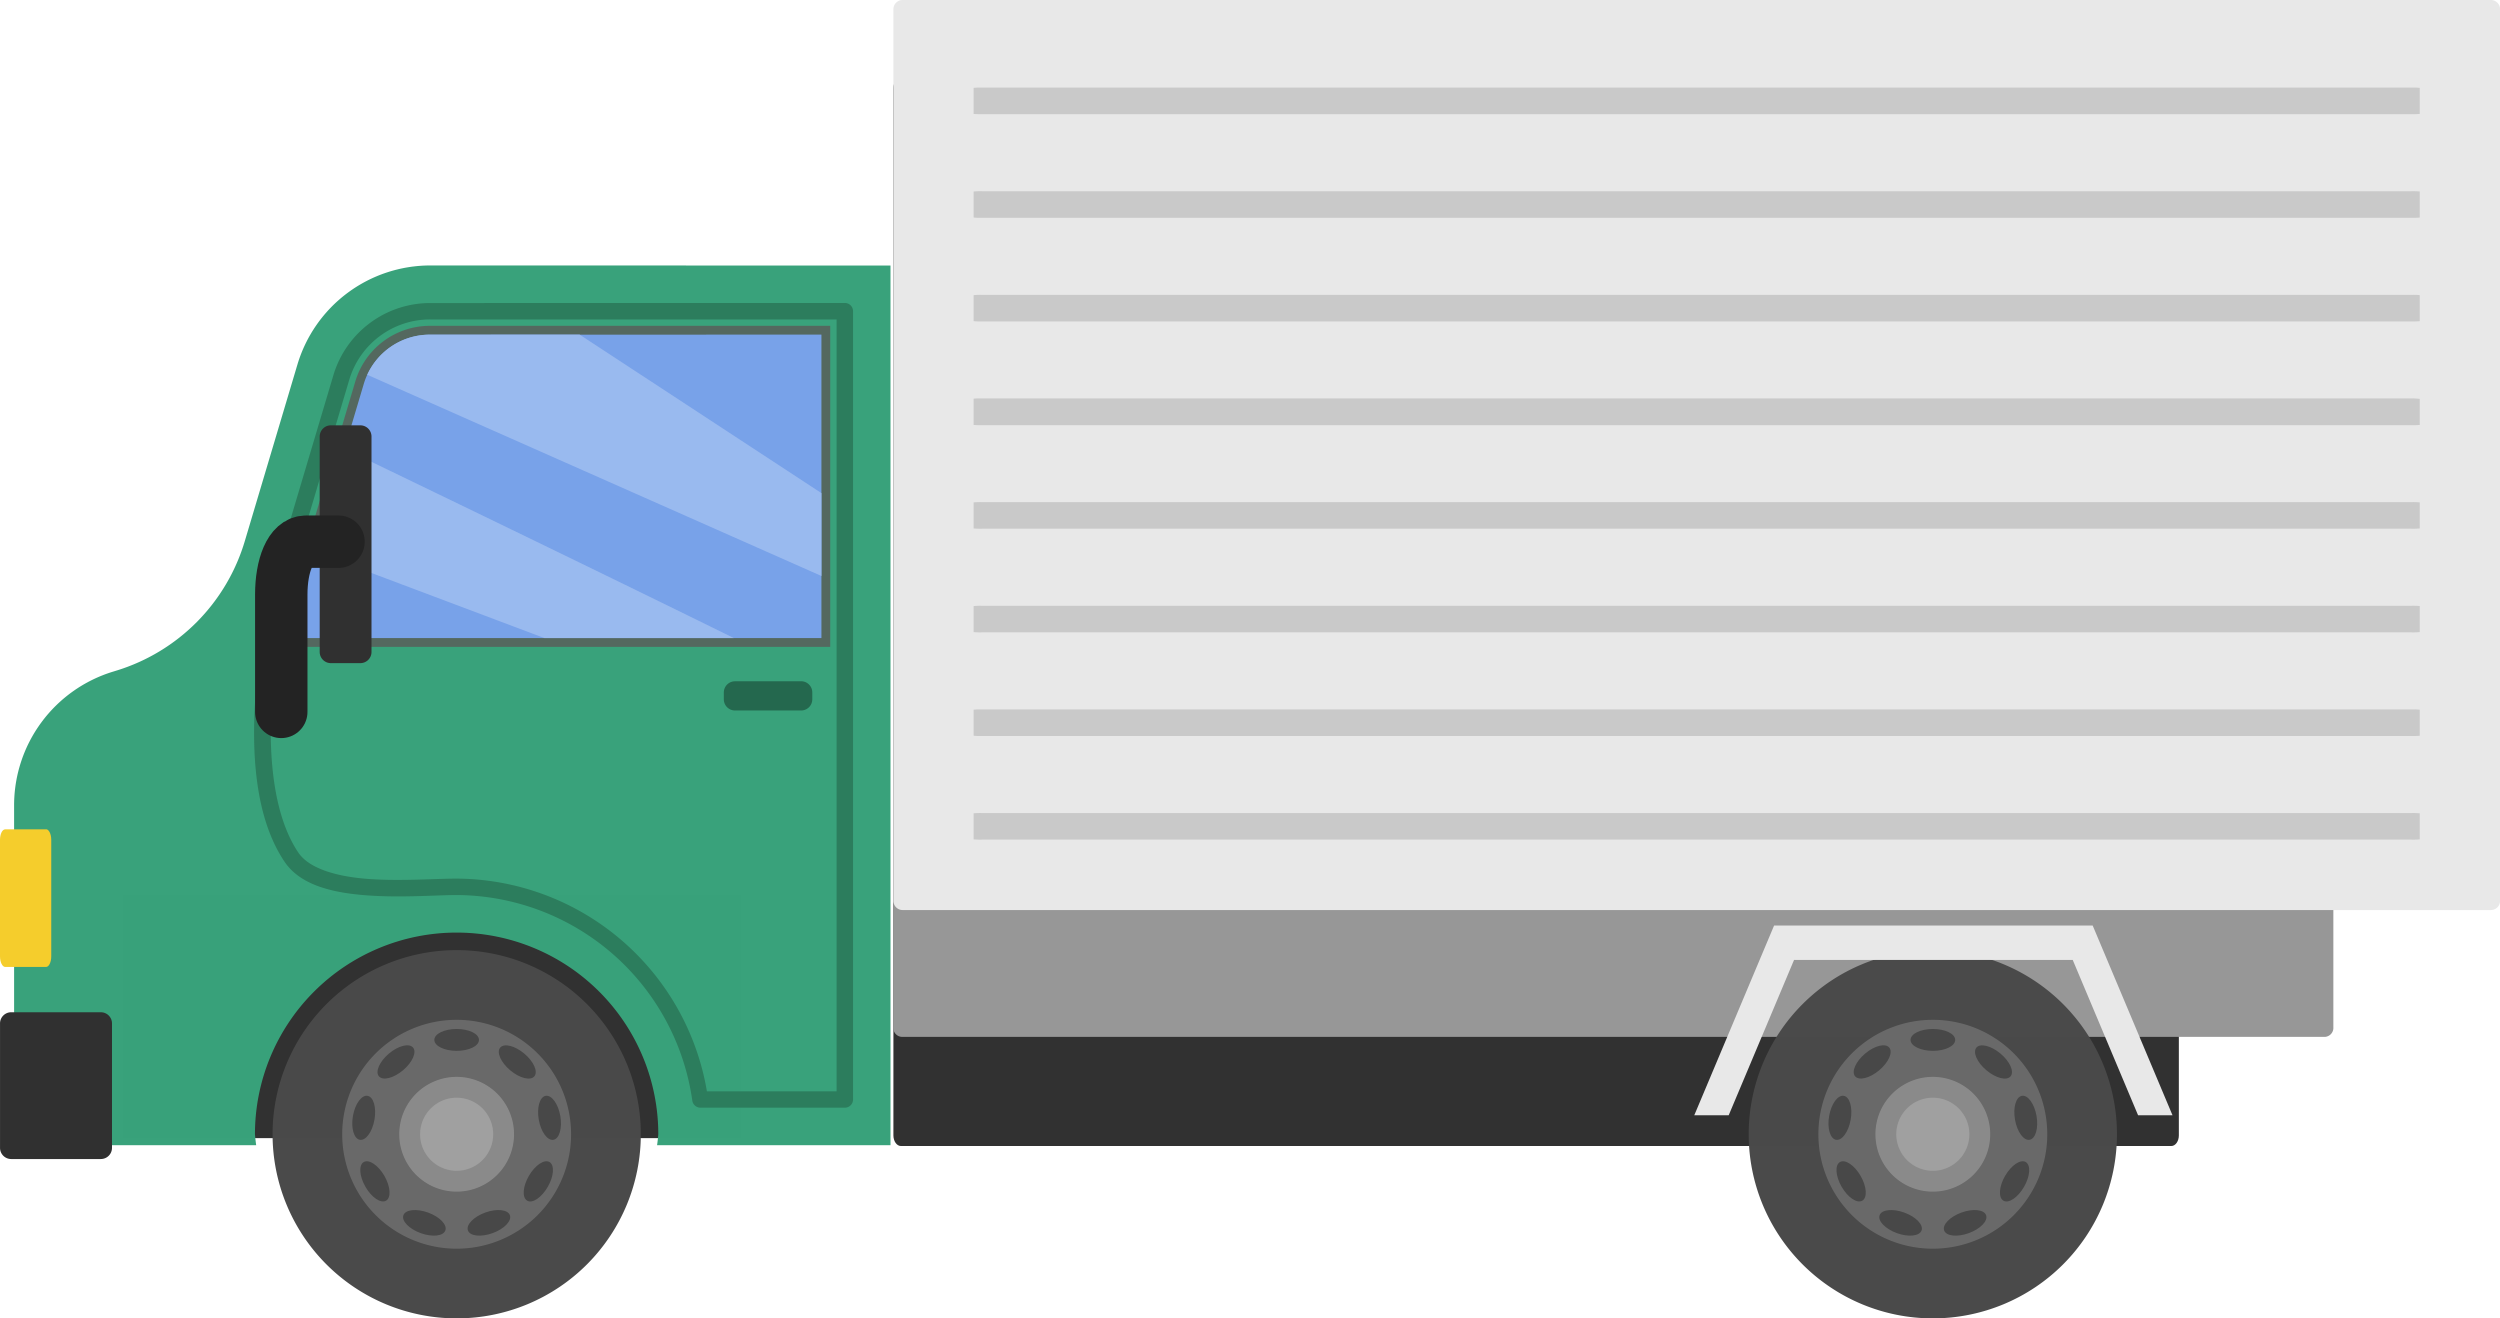
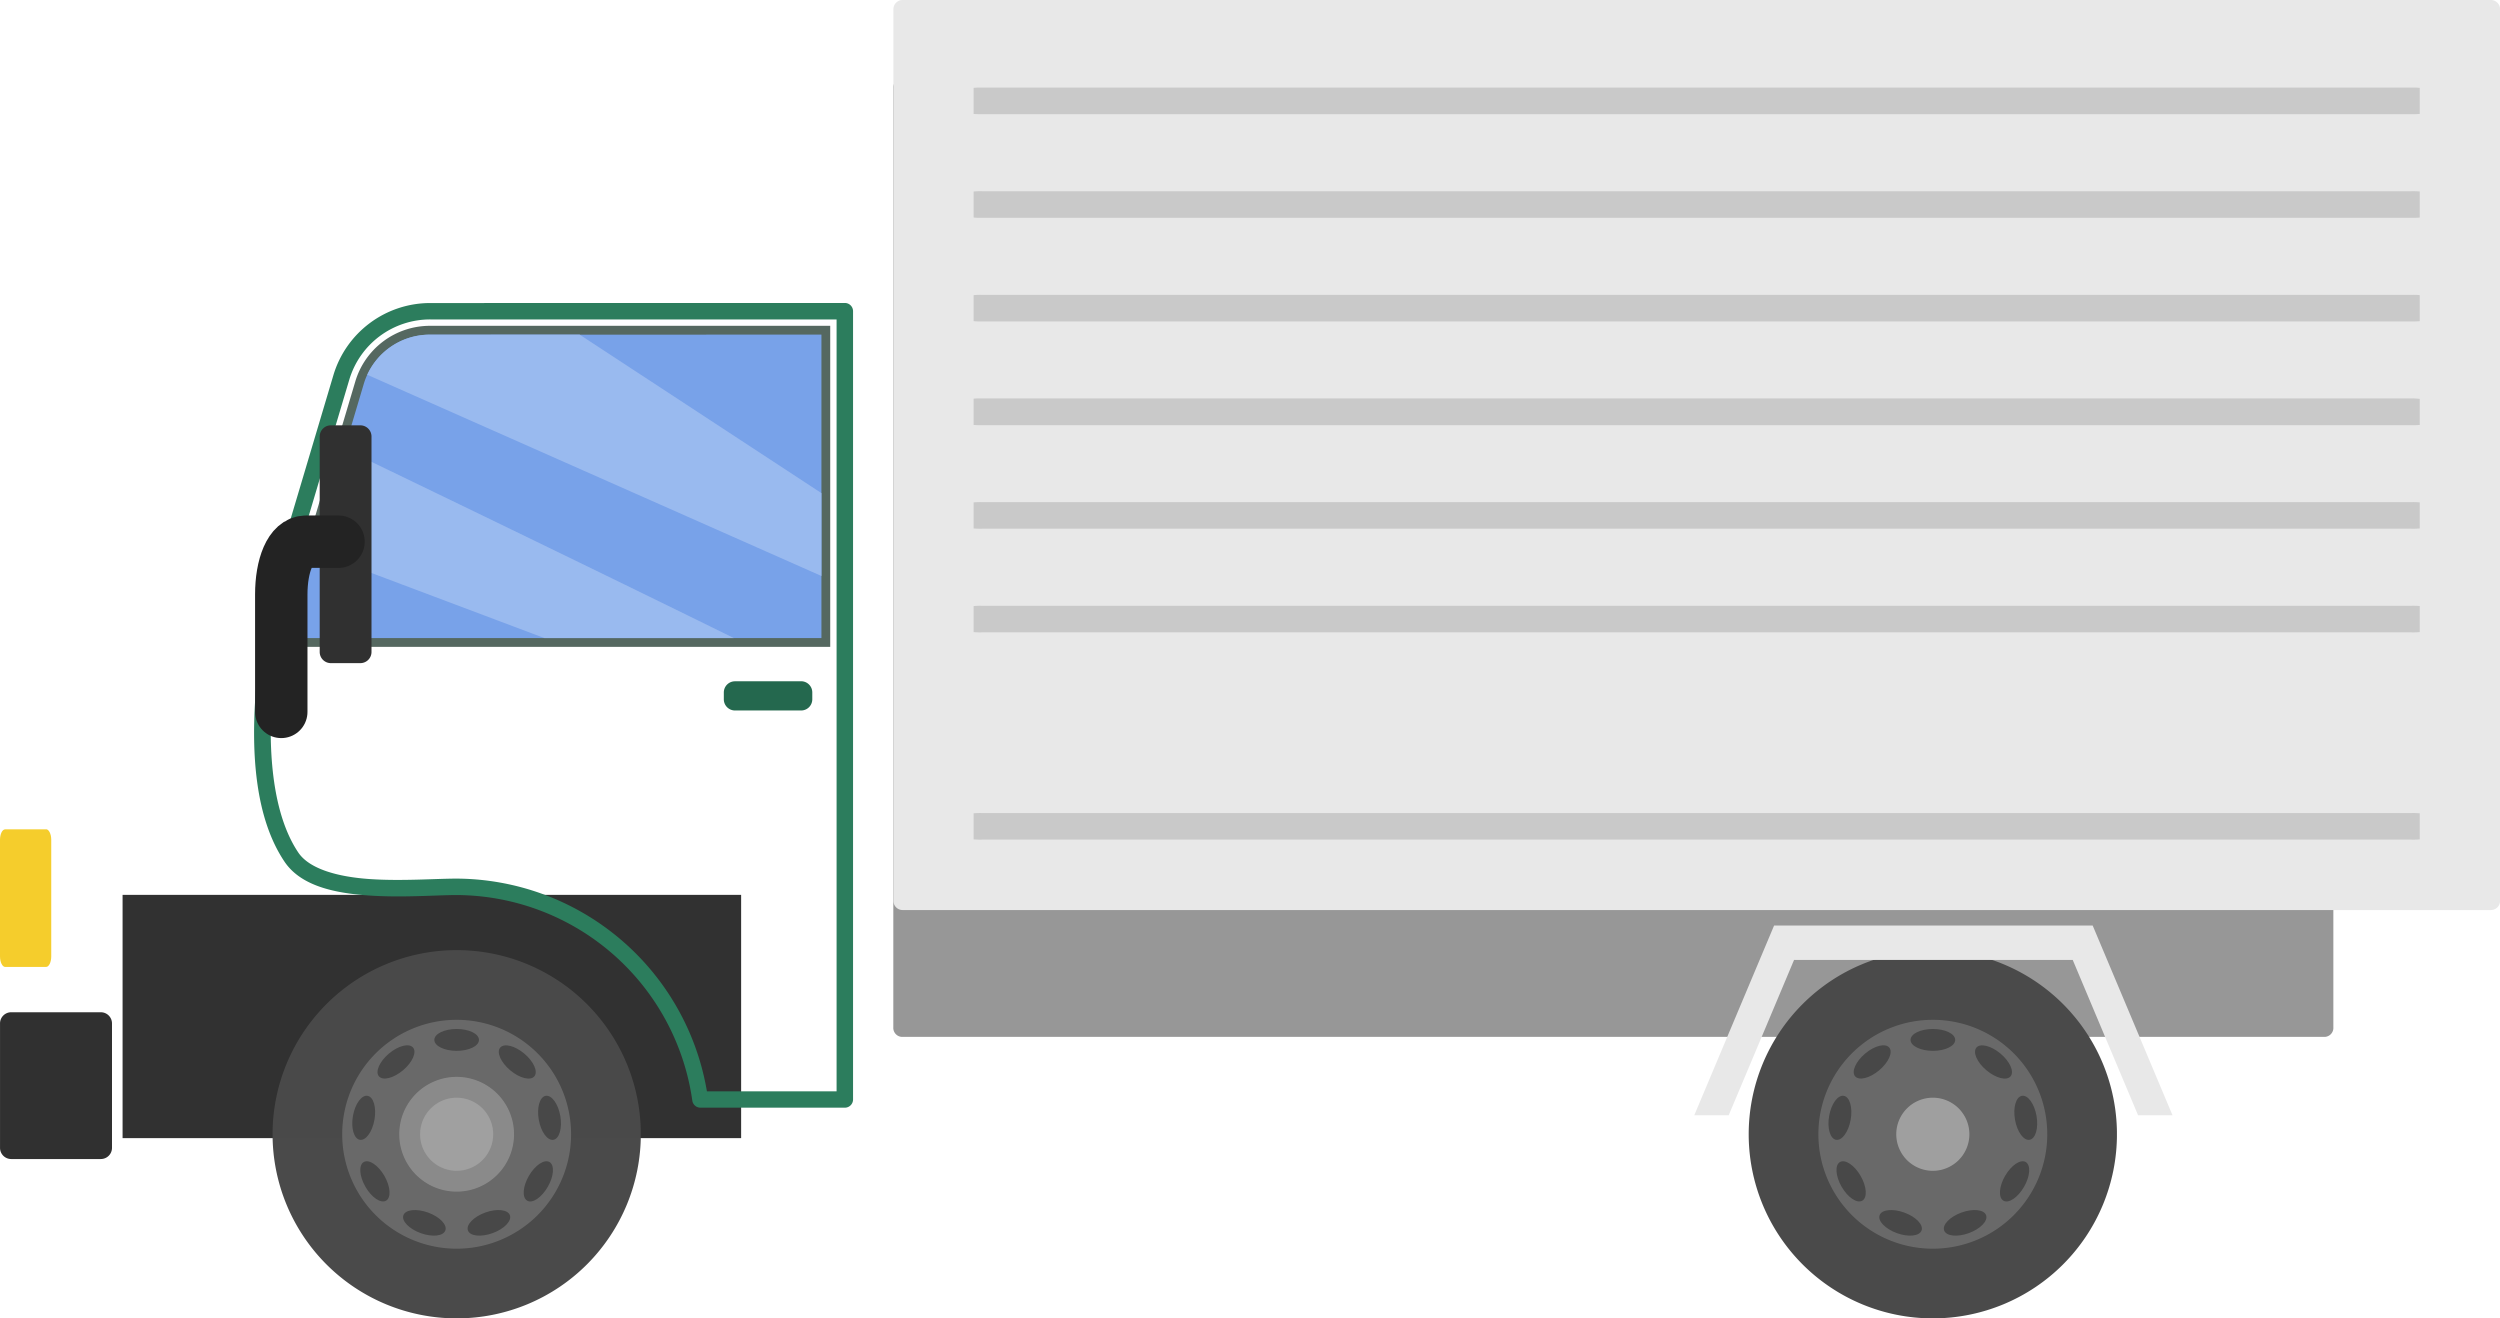
<svg xmlns="http://www.w3.org/2000/svg" id="promise_ic6" width="103.707" height="54.689" viewBox="0 0 103.707 54.689">
  <defs>
    <clipPath id="clip-path">
      <rect id="長方形_13491" data-name="長方形 13491" width="103.707" height="54.689" fill="none" />
    </clipPath>
    <clipPath id="clip-path-3">
      <rect id="長方形_13477" data-name="長方形 13477" width="25.659" height="10.09" fill="none" />
    </clipPath>
    <clipPath id="clip-path-4">
      <rect id="長方形_13478" data-name="長方形 13478" width="36.355" height="36.492" fill="none" />
    </clipPath>
    <clipPath id="clip-path-5">
      <rect id="長方形_13479" data-name="長方形 13479" width="15.275" height="15.275" fill="none" />
    </clipPath>
    <clipPath id="clip-path-6">
      <rect id="長方形_13480" data-name="長方形 13480" width="9.494" height="9.494" fill="none" />
    </clipPath>
    <clipPath id="clip-path-7">
      <rect id="長方形_13481" data-name="長方形 13481" width="4.761" height="4.761" fill="none" />
    </clipPath>
    <clipPath id="clip-path-8">
      <rect id="長方形_13482" data-name="長方形 13482" width="3.033" height="3.033" fill="none" />
    </clipPath>
    <clipPath id="clip-path-9">
      <rect id="長方形_13483" data-name="長方形 13483" width="22.644" height="13.318" fill="none" />
    </clipPath>
    <clipPath id="clip-path-10">
      <rect id="長方形_13484" data-name="長方形 13484" width="21.849" height="12.59" fill="none" />
    </clipPath>
    <clipPath id="clip-path-11">
      <rect id="長方形_13485" data-name="長方形 13485" width="21.052" height="12.59" fill="none" />
    </clipPath>
    <clipPath id="clip-path-13">
      <rect id="長方形_13487" data-name="長方形 13487" width="9.493" height="9.494" fill="none" />
    </clipPath>
    <clipPath id="clip-path-15">
      <rect id="長方形_13489" data-name="長方形 13489" width="3.032" height="3.033" fill="none" />
    </clipPath>
  </defs>
  <g id="グループ_97159" data-name="グループ 97159" clip-path="url(#clip-path)">
    <g id="グループ_97158" data-name="グループ 97158" transform="translate(0 0)">
      <g id="グループ_97157" data-name="グループ 97157" clip-path="url(#clip-path)">
-         <path id="パス_104366" data-name="パス 104366" d="M133.723,7.083h-52.7c-.172,0-.312.2-.312.44V50.931c0,.243.14.44.312.44h52.7c.172,0,.312-.2.312-.44V7.523c0-.243-.14-.44-.312-.44" transform="translate(-43.65 -3.831)" fill="#313131" />
        <g id="グループ_97120" data-name="グループ 97120" transform="translate(5.085 37.122)" opacity="0.996">
          <g id="グループ_97119" data-name="グループ 97119">
            <g id="グループ_97118" data-name="グループ 97118" clip-path="url(#clip-path-3)">
              <rect id="長方形_13476" data-name="長方形 13476" width="25.659" height="10.09" transform="translate(0 0)" fill="#303030" />
            </g>
          </g>
        </g>
        <g id="グループ_97123" data-name="グループ 97123" transform="translate(0.585 11.015)" opacity="0.996">
          <g id="グループ_97122" data-name="グループ 97122">
            <g id="グループ_97121" data-name="グループ 97121" clip-path="url(#clip-path-4)">
-               <path id="パス_104367" data-name="パス 104367" d="M37.63,23.989V60.481H27.947c.022-.151.039-.3.051-.455a8.366,8.366,0,1,0-16.732,0c.013.152.03.3.051.455H1.275V46.387a5.8,5.8,0,0,1,4.1-5.55l.142-.044a8.008,8.008,0,0,0,5.328-5.372L13.027,28.1a5.756,5.756,0,0,1,5.517-4.114Z" transform="translate(-1.275 -23.989)" fill="#38a27a" />
-             </g>
+               </g>
          </g>
        </g>
        <g id="グループ_97126" data-name="グループ 97126" transform="translate(11.305 39.414)" opacity="0.996">
          <g id="グループ_97125" data-name="グループ 97125">
            <g id="グループ_97124" data-name="グループ 97124" clip-path="url(#clip-path-5)">
              <path id="パス_104368" data-name="パス 104368" d="M32.26,85.841A7.638,7.638,0,1,0,39.9,93.479a7.637,7.637,0,0,0-7.638-7.638" transform="translate(-24.622 -85.841)" fill="#494949" />
            </g>
          </g>
        </g>
        <g id="グループ_97129" data-name="グループ 97129" transform="translate(14.196 42.305)" opacity="0.996">
          <g id="グループ_97128" data-name="グループ 97128">
            <g id="グループ_97127" data-name="グループ 97127" clip-path="url(#clip-path-6)">
              <path id="パス_104369" data-name="パス 104369" d="M35.665,92.137a4.747,4.747,0,1,0,4.747,4.747,4.747,4.747,0,0,0-4.747-4.747" transform="translate(-30.918 -92.137)" fill="#696969" />
            </g>
          </g>
        </g>
        <g id="グループ_97132" data-name="グループ 97132" transform="translate(16.563 44.672)" opacity="0.996">
          <g id="グループ_97131" data-name="グループ 97131">
            <g id="グループ_97130" data-name="グループ 97130" clip-path="url(#clip-path-7)">
              <path id="パス_104370" data-name="パス 104370" d="M38.452,97.291a2.38,2.38,0,1,0,2.38,2.38,2.38,2.38,0,0,0-2.38-2.38" transform="translate(-36.072 -97.291)" fill="#8b8b8b" />
            </g>
          </g>
        </g>
        <path id="パス_104371" data-name="パス 104371" d="M35.231,93.418c0,.251.415.454.926.454s.926-.2.926-.454-.415-.453-.926-.453-.926.2-.926.453m2.732.32c-.161.191.026.614.418.943s.84.44,1,.248-.026-.614-.418-.943S38.124,93.547,37.963,93.739Zm1.887,2c-.247.043-.375.487-.286.991s.361.877.607.833.375-.487.286-.991-.361-.877-.607-.833m.159,2.746c-.217-.125-.6.132-.856.575s-.287.9-.07,1.029.6-.132.855-.575.287-.9.071-1.029m-1.643,2.206c-.086-.236-.545-.285-1.026-.109s-.8.507-.715.743.545.284,1.026.109.8-.508.715-.743m-2.677.634c.086-.236-.235-.568-.715-.743s-.94-.126-1.026.109.235.568.715.743.94.126,1.025-.109m-2.458-1.236c.217-.125.185-.586-.07-1.029s-.639-.7-.856-.575-.185.586.07,1.029.639.7.856.575m-1.089-2.526c.247.044.518-.33.607-.833s-.039-.948-.286-.991-.518.33-.607.833.039.947.286.991m.79-2.635c.161.192.609.081,1-.248s.579-.751.418-.943-.609-.081-1,.248S32.771,94.737,32.932,94.929Z" transform="translate(-17.214 -50.28)" fill="#484848" />
        <g id="グループ_97135" data-name="グループ 97135" transform="translate(17.427 45.536)" opacity="0.996">
          <g id="グループ_97134" data-name="グループ 97134">
            <g id="グループ_97133" data-name="グループ 97133" clip-path="url(#clip-path-8)">
              <path id="パス_104372" data-name="パス 104372" d="M39.47,99.173a1.516,1.516,0,1,0,1.516,1.516,1.516,1.516,0,0,0-1.516-1.516" transform="translate(-37.954 -99.173)" fill="#a0a0a0" />
            </g>
          </g>
        </g>
        <path id="パス_104373" data-name="パス 104373" d="M4.181,91.453H.463A.464.464,0,0,0,0,91.917v5.161a.464.464,0,0,0,.464.464H4.181a.464.464,0,0,0,.464-.464V91.917a.464.464,0,0,0-.464-.464" transform="translate(0.001 -49.462)" fill="#303030" />
        <path id="パス_104374" data-name="パス 104374" d="M1.916,74.929H.213c-.118,0-.213.195-.213.435V80.2c0,.241.1.436.213.436h1.7c.118,0,.213-.2.213-.436v-4.84c0-.241-.1-.435-.213-.435" transform="translate(0 -40.525)" fill="#f5cd2c" />
        <path id="パス_104375" data-name="パス 104375" d="M47.461,27.372a.341.341,0,0,1,.341.341v32.7a.341.341,0,0,1-.341.341H41.472a.341.341,0,0,1-.338-.293,9.921,9.921,0,0,0-9.776-8.528c-.828,0-2.277.116-3.67.017s-2.79-.391-3.47-1.4c-1.219-1.813-1.383-4.486-1.2-6.975a29.963,29.963,0,0,1,1.046-5.881l2.179-7.319a4.193,4.193,0,0,1,4.029-3Zm-.342.683H30.269A3.5,3.5,0,0,0,26.9,30.57l-2.179,7.319a29.47,29.47,0,0,0-1.02,5.735c-.175,2.42.032,4.974,1.088,6.545.457.681,1.63,1.008,2.951,1.1s2.733-.018,3.622-.018A10.589,10.589,0,0,1,41.74,60.075h5.379Z" transform="translate(-12.415 -14.804)" fill="#2c7d5d" />
        <g id="グループ_97138" data-name="グループ 97138" transform="translate(11.796 13.516)" opacity="0.996">
          <g id="グループ_97137" data-name="グループ 97137">
            <g id="グループ_97136" data-name="グループ 97136" clip-path="url(#clip-path-9)">
              <path id="パス_104376" data-name="パス 104376" d="M48.334,29.437V42.754H25.69a30.247,30.247,0,0,1,.76-3.673l2.178-7.318a3.23,3.23,0,0,1,3.12-2.326Z" transform="translate(-25.69 -29.437)" fill="#54675f" />
            </g>
          </g>
        </g>
        <g id="グループ_97141" data-name="グループ 97141" transform="translate(12.226 13.88)" opacity="0.996">
          <g id="グループ_97140" data-name="グループ 97140">
            <g id="グループ_97139" data-name="グループ 97139" clip-path="url(#clip-path-10)">
              <path id="パス_104377" data-name="パス 104377" d="M48.477,30.229v12.59H26.628a30.3,30.3,0,0,1,.679-3.2l2.178-7.319a2.86,2.86,0,0,1,2.771-2.066Z" transform="translate(-26.628 -30.229)" fill="#78a3ea" />
            </g>
          </g>
        </g>
        <g id="グループ_97144" data-name="グループ 97144" transform="translate(13.023 13.88)" opacity="0.996">
          <g id="グループ_97143" data-name="グループ 97143">
            <g id="グループ_97142" data-name="グループ 97142" clip-path="url(#clip-path-11)">
              <path id="パス_104378" data-name="パス 104378" d="M39.384,30.229l10.032,6.576v3.437l-18.84-8.347a2.852,2.852,0,0,1,2.618-1.665Zm-9.756,4.738c4.687,2.259,11.105,5.364,16.156,7.852H37.927l-9.563-3.6Z" transform="translate(-28.364 -30.229)" fill="#9abaef" />
            </g>
          </g>
        </g>
        <path id="パス_104379" data-name="パス 104379" d="M30.569,38.428H29.347a.464.464,0,0,0-.464.464v8.937a.464.464,0,0,0,.464.464h1.221a.464.464,0,0,0,.464-.464V38.892a.464.464,0,0,0-.464-.464" transform="translate(-15.621 -20.784)" fill="#303030" />
        <path id="パス_104380" data-name="パス 104380" d="M27.786,48.94H26.437c-.656,0-1.026,1-1.026,2.192V56" transform="translate(-13.743 -26.469)" fill="none" stroke="#232323" stroke-linecap="round" stroke-linejoin="round" stroke-width="2.174" />
        <path id="パス_104381" data-name="パス 104381" d="M68.6,61.553H65.858a.464.464,0,0,0-.464.464V62.3a.464.464,0,0,0,.464.464H68.6a.464.464,0,0,0,.464-.464v-.285a.464.464,0,0,0-.464-.464" transform="translate(-35.368 -33.291)" fill="#24684e" />
        <path id="パス_104382" data-name="パス 104382" d="M140.094,7.083H81.055a.374.374,0,0,0-.349.4V46.444a.375.375,0,0,0,.349.4h59.039a.374.374,0,0,0,.349-.4V7.478a.374.374,0,0,0-.349-.4" transform="translate(-43.649 -3.831)" fill="#979797" />
        <g id="グループ_97147" data-name="グループ 97147" transform="translate(72.541 39.414)" opacity="0.996">
          <g id="グループ_97146" data-name="グループ 97146">
            <g id="グループ_97145" data-name="グループ 97145" clip-path="url(#clip-path-5)">
              <path id="パス_104383" data-name="パス 104383" d="M165.627,85.841a7.638,7.638,0,1,0,7.638,7.638,7.637,7.637,0,0,0-7.638-7.638" transform="translate(-157.989 -85.841)" fill="#494949" />
            </g>
          </g>
        </g>
        <g id="グループ_97150" data-name="グループ 97150" transform="translate(75.432 42.305)" opacity="0.996">
          <g id="グループ_97149" data-name="グループ 97149">
            <g id="グループ_97148" data-name="グループ 97148" clip-path="url(#clip-path-13)">
              <path id="パス_104384" data-name="パス 104384" d="M169.032,92.137a4.747,4.747,0,1,0,4.747,4.747,4.747,4.747,0,0,0-4.747-4.747" transform="translate(-164.285 -92.137)" fill="#696969" />
            </g>
          </g>
        </g>
        <g id="グループ_97153" data-name="グループ 97153" transform="translate(77.799 44.672)" opacity="0.996">
          <g id="グループ_97152" data-name="グループ 97152">
            <g id="グループ_97151" data-name="グループ 97151" clip-path="url(#clip-path-7)">
-               <path id="パス_104385" data-name="パス 104385" d="M171.819,97.291a2.38,2.38,0,1,0,2.38,2.38,2.38,2.38,0,0,0-2.38-2.38" transform="translate(-169.439 -97.291)" fill="#8b8b8b" />
-             </g>
+               </g>
          </g>
        </g>
        <path id="パス_104386" data-name="パス 104386" d="M168.6,93.418c0,.251.415.454.926.454s.926-.2.926-.454-.415-.453-.926-.453-.926.2-.926.453m2.732.32c-.161.191.026.614.418.943s.84.44,1,.248-.026-.614-.418-.943S171.491,93.547,171.33,93.739Zm1.887,2c-.247.043-.374.487-.286.991s.361.877.607.833.375-.487.286-.991-.36-.877-.607-.833m.159,2.746c-.217-.125-.6.132-.856.575s-.287.9-.07,1.029.6-.132.856-.575.287-.9.07-1.029m-1.643,2.206c-.086-.236-.545-.285-1.026-.109s-.8.507-.715.743.545.284,1.025.109.8-.508.715-.743m-2.677.634c.086-.236-.235-.568-.715-.743s-.94-.126-1.026.109.235.568.715.743.94.126,1.025-.109m-2.458-1.236c.217-.125.186-.586-.07-1.029s-.639-.7-.856-.575-.186.586.07,1.029.639.7.856.575m-1.089-2.526c.247.044.518-.33.607-.833s-.039-.948-.286-.991-.518.33-.607.833.039.947.286.991m.79-2.635c.161.192.609.081,1-.248s.579-.751.418-.943-.609-.081-1,.248S166.138,94.737,166.3,94.929Z" transform="translate(-89.345 -50.28)" fill="#484848" />
        <g id="グループ_97156" data-name="グループ 97156" transform="translate(78.663 45.536)" opacity="0.996">
          <g id="グループ_97155" data-name="グループ 97155">
            <g id="グループ_97154" data-name="グループ 97154" clip-path="url(#clip-path-15)">
              <path id="パス_104387" data-name="パス 104387" d="M172.837,99.173a1.516,1.516,0,1,0,1.516,1.516,1.516,1.516,0,0,0-1.516-1.516" transform="translate(-171.321 -99.173)" fill="#a0a0a0" />
            </g>
          </g>
        </g>
        <path id="パス_104388" data-name="パス 104388" d="M146.967,0H81.1a.382.382,0,0,0-.389.376v37a.382.382,0,0,0,.389.375h65.871a.382.382,0,0,0,.389-.375v-37A.382.382,0,0,0,146.967,0" transform="translate(-43.65 0)" fill="#e8e8e8" />
        <path id="パス_104389" data-name="パス 104389" d="M169.6,83.621l3.311,7.87h-1.428l-2.711-6.443H157.211L154.5,91.491h-1.428l3.311-7.87H169.6Z" transform="translate(-82.789 -45.226)" fill="#e8e8e8" />
        <path id="パス_104390" data-name="パス 104390" d="M147.6,73.457H88.312a2.829,2.829,0,0,0-.351.011v1.08a2.827,2.827,0,0,0,.351.011H147.6a2.827,2.827,0,0,0,.351-.011v-1.08a2.829,2.829,0,0,0-.351-.011" transform="translate(-47.573 -39.729)" fill="#c9c9c9" />
-         <path id="パス_104391" data-name="パス 104391" d="M147.6,64.094H88.312a2.827,2.827,0,0,0-.351.011v1.08a2.829,2.829,0,0,0,.351.011H147.6a2.829,2.829,0,0,0,.351-.011v-1.08a2.827,2.827,0,0,0-.351-.011" transform="translate(-47.573 -34.665)" fill="#c9c9c9" />
        <path id="パス_104392" data-name="パス 104392" d="M147.6,54.731H88.312a2.828,2.828,0,0,0-.351.011v1.08a2.829,2.829,0,0,0,.351.011H147.6a2.829,2.829,0,0,0,.351-.011v-1.08a2.828,2.828,0,0,0-.351-.011" transform="translate(-47.573 -29.601)" fill="#c9c9c9" />
        <path id="パス_104393" data-name="パス 104393" d="M147.6,45.367H88.312a2.826,2.826,0,0,0-.351.011v1.08a2.829,2.829,0,0,0,.351.011H147.6a2.829,2.829,0,0,0,.351-.011v-1.08a2.826,2.826,0,0,0-.351-.011" transform="translate(-47.573 -24.537)" fill="#c9c9c9" />
        <path id="パス_104394" data-name="パス 104394" d="M147.6,36H88.312a2.826,2.826,0,0,0-.351.011V37.1a2.829,2.829,0,0,0,.351.011H147.6a2.829,2.829,0,0,0,.351-.011v-1.08A2.826,2.826,0,0,0,147.6,36" transform="translate(-47.573 -19.473)" fill="#c9c9c9" />
        <path id="パス_104395" data-name="パス 104395" d="M147.6,26.641H88.312a2.828,2.828,0,0,0-.351.011v1.08a2.829,2.829,0,0,0,.351.011H147.6a2.828,2.828,0,0,0,.351-.011v-1.08a2.828,2.828,0,0,0-.351-.011" transform="translate(-47.573 -14.409)" fill="#c9c9c9" />
        <path id="パス_104396" data-name="パス 104396" d="M147.6,17.277H88.312a2.828,2.828,0,0,0-.351.011v1.08a2.828,2.828,0,0,0,.351.011H147.6a2.828,2.828,0,0,0,.351-.011v-1.08a2.828,2.828,0,0,0-.351-.011" transform="translate(-47.573 -9.344)" fill="#c9c9c9" />
        <path id="パス_104397" data-name="パス 104397" d="M147.6,7.914H88.312a2.828,2.828,0,0,0-.351.011v1.08a2.828,2.828,0,0,0,.351.011H147.6a2.828,2.828,0,0,0,.351-.011V7.925a2.828,2.828,0,0,0-.351-.011" transform="translate(-47.573 -4.28)" fill="#c9c9c9" />
      </g>
    </g>
  </g>
</svg>